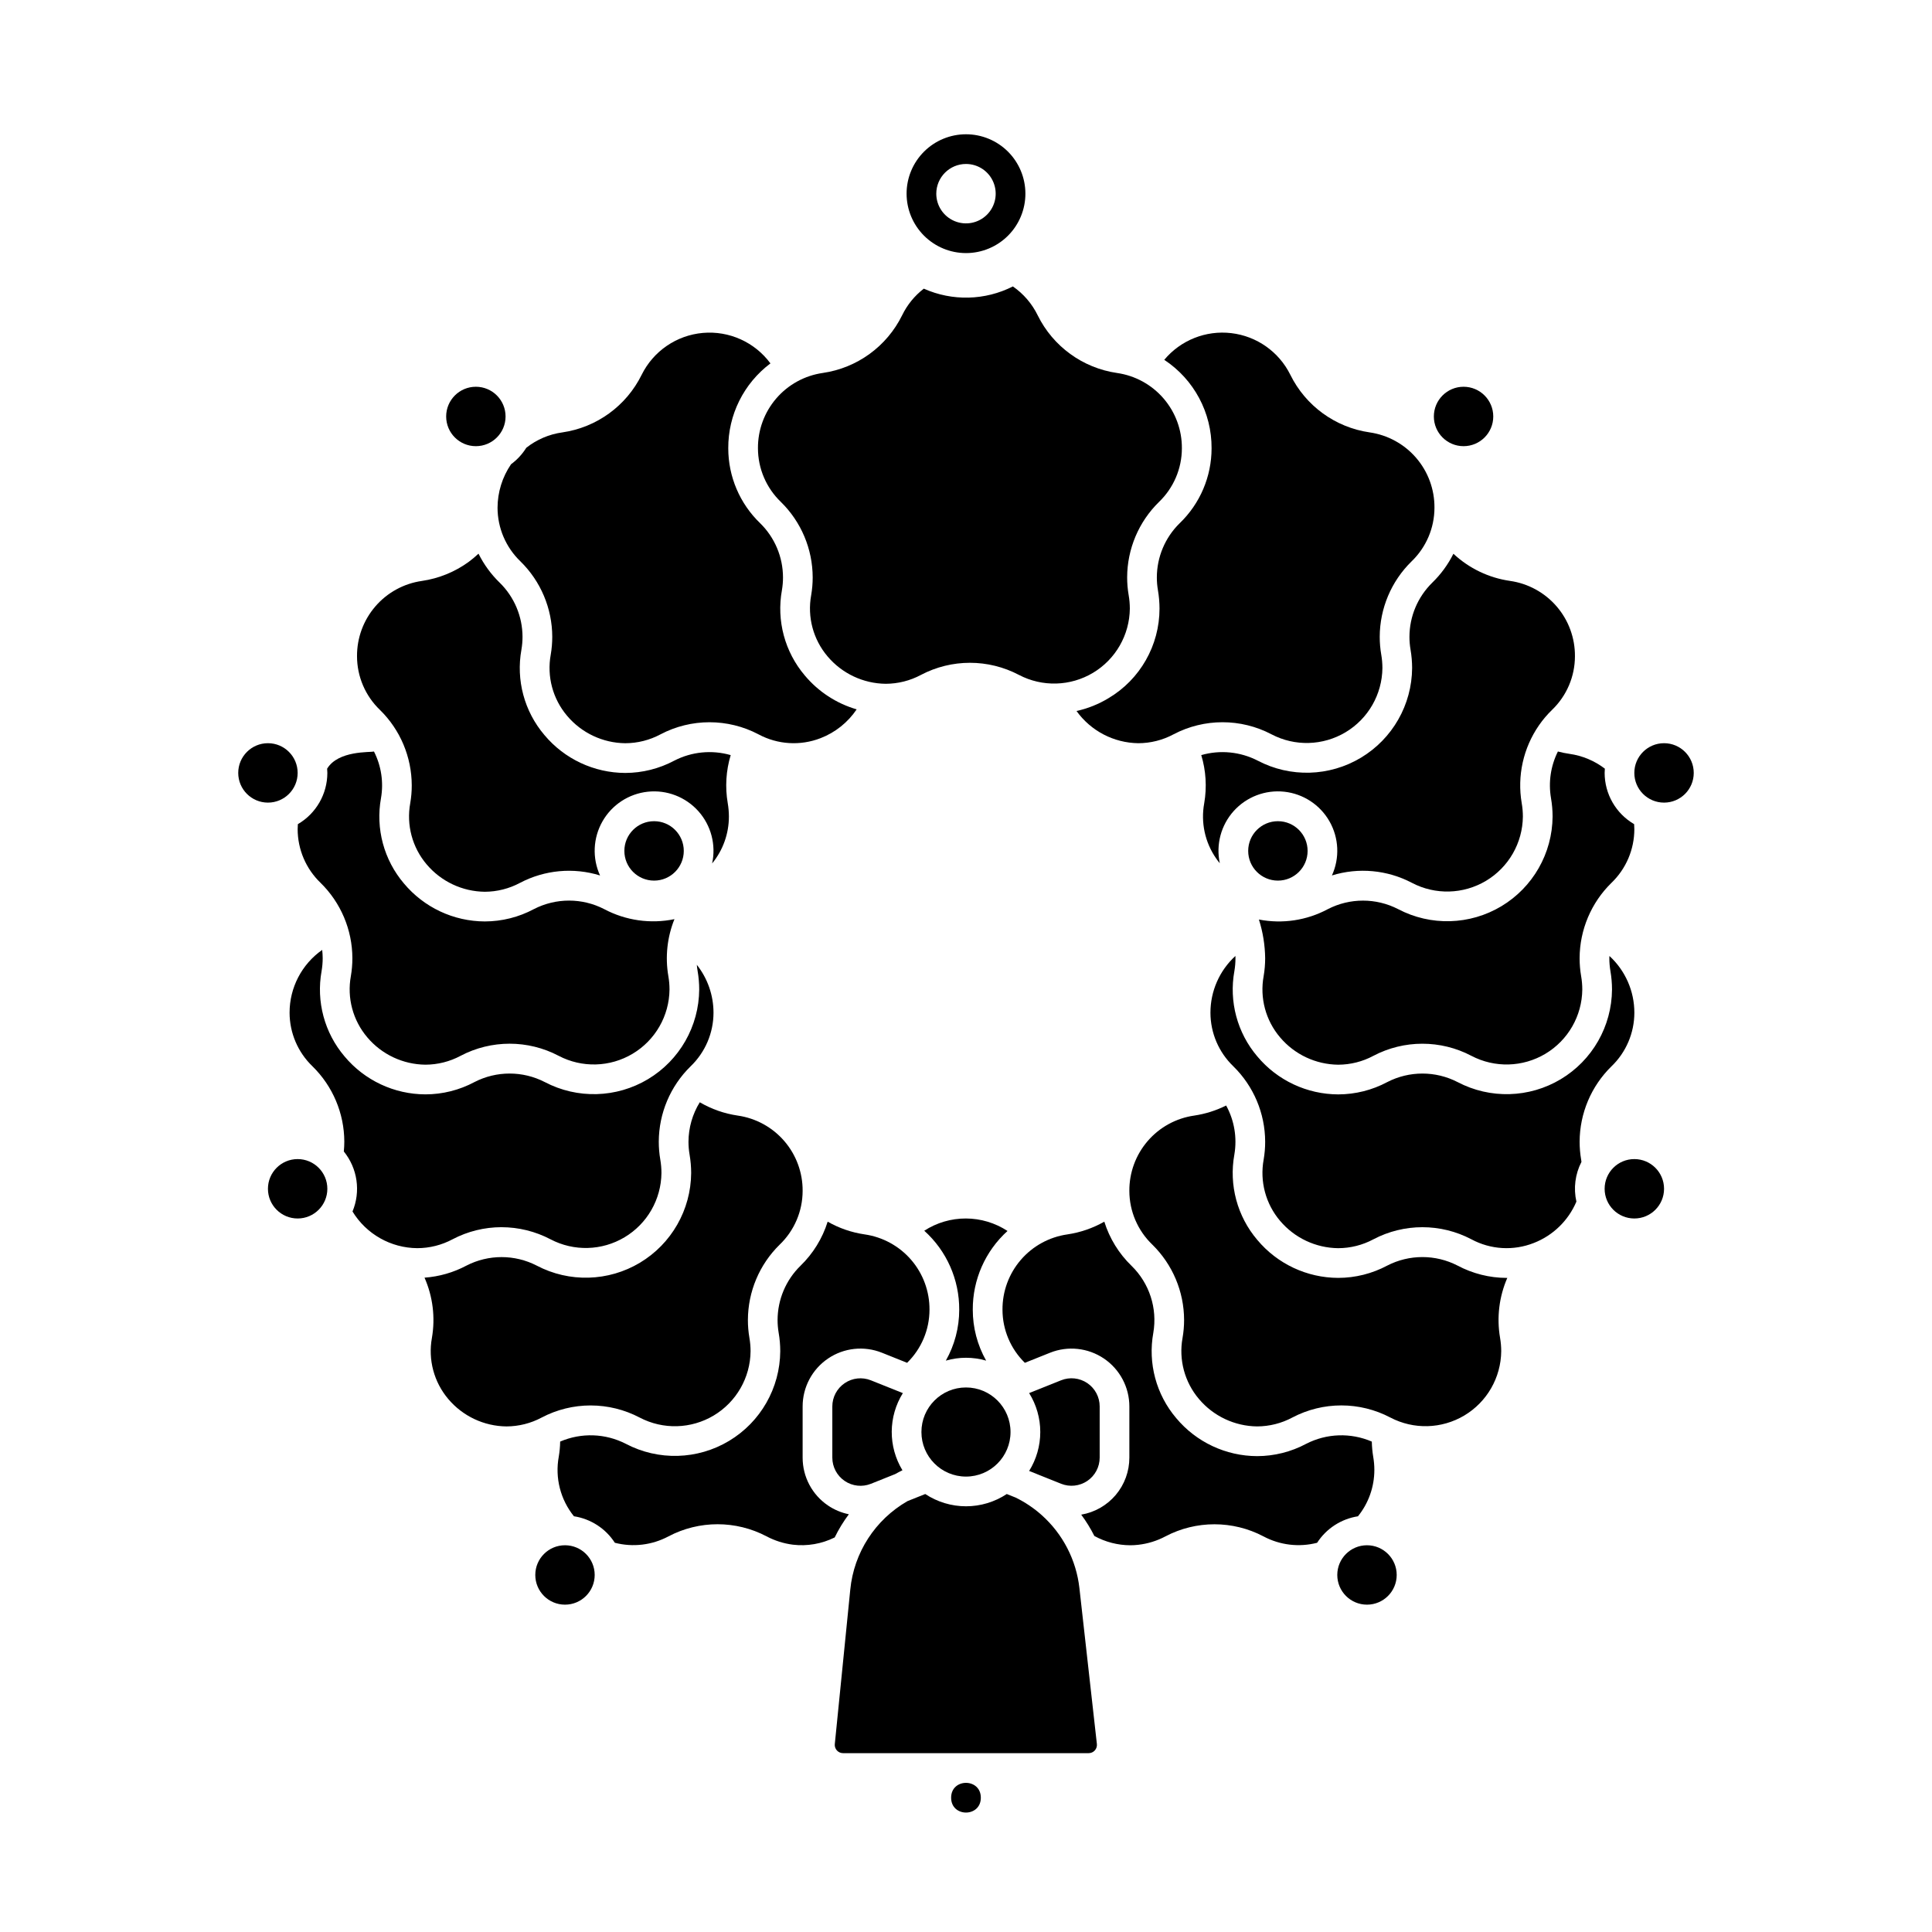
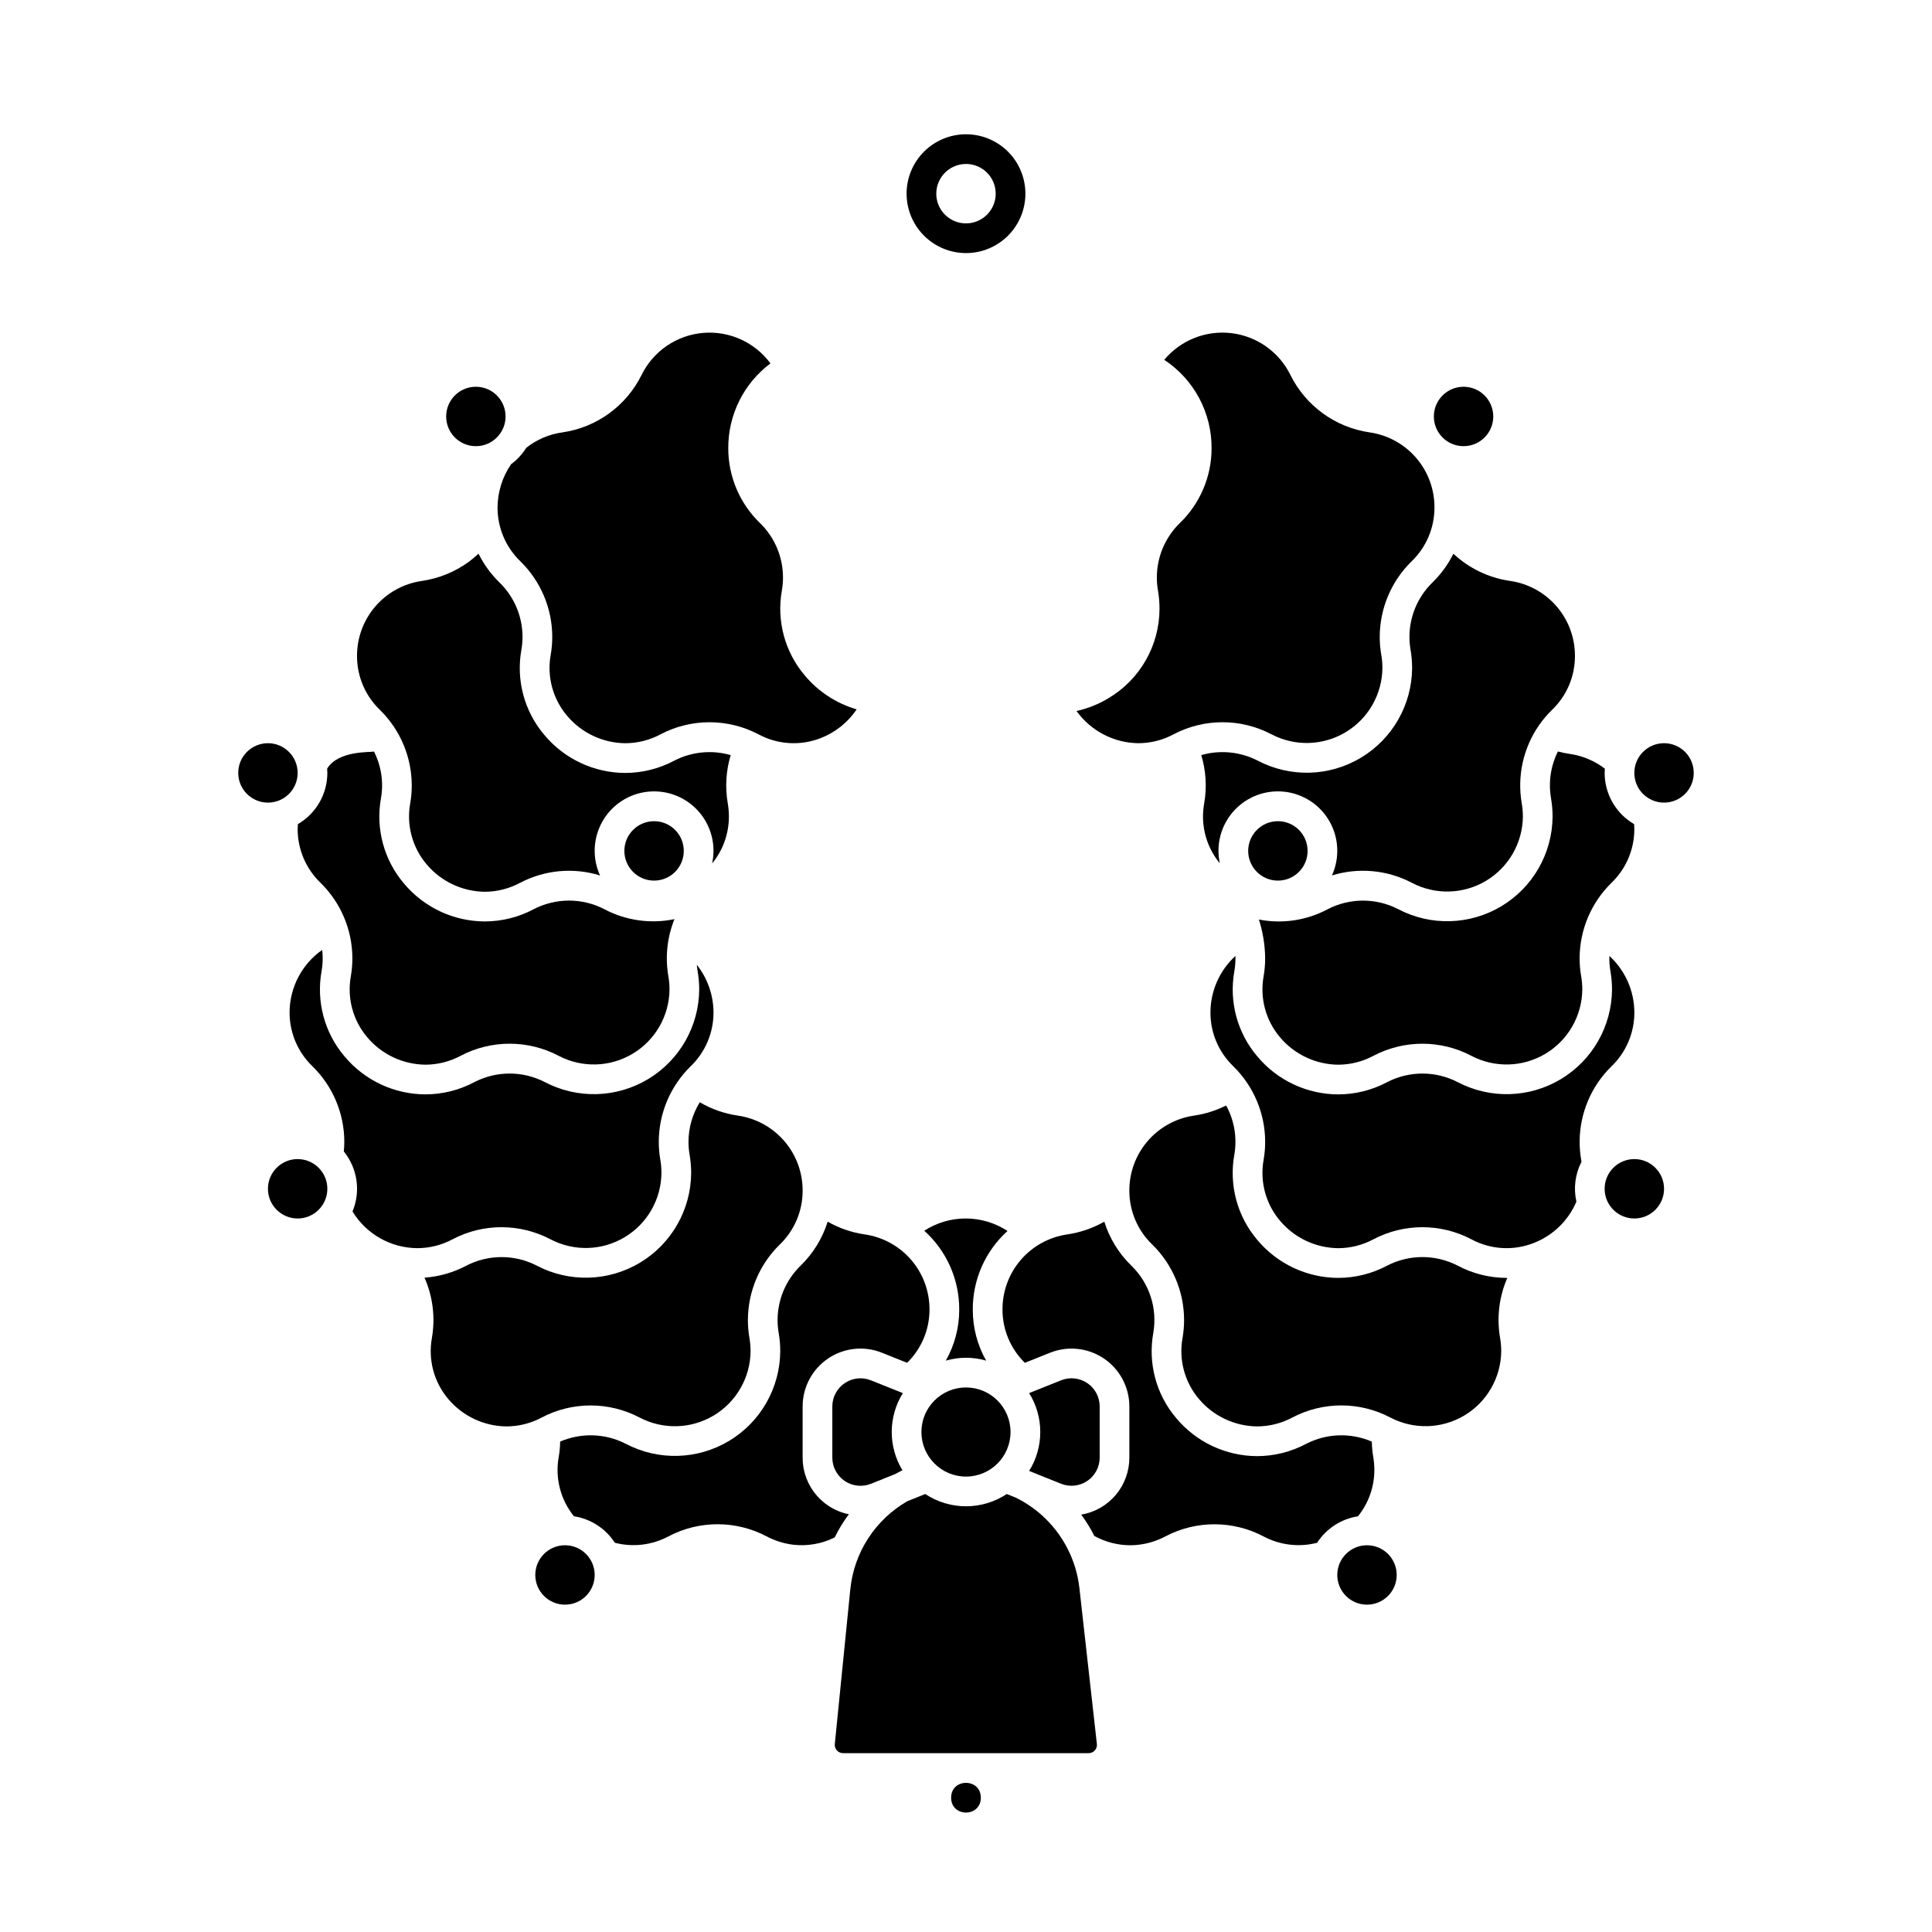
<svg xmlns="http://www.w3.org/2000/svg" fill="#000000" width="800px" height="800px" version="1.1" viewBox="144 144 512 512">
  <g>
    <path d="m228.95 377.96c5.375 5.262 8.414 12.461 8.434 19.98 0 1.59-0.133 3.172-0.402 4.738-1.055 5.781 0.539 11.73 4.34 16.211 3.836 4.551 9.465 7.199 15.418 7.262 3.254-0.008 6.457-0.816 9.328-2.352 8.129-4.277 17.844-4.277 25.977 0 6.188 3.246 13.621 3.039 19.617-0.551 6-3.586 9.699-10.035 9.766-17.023 0-1.191-0.105-2.383-0.309-3.555-0.871-5.082-0.312-10.305 1.617-15.086-6.324 1.309-12.91 0.371-18.617-2.656-5.848-3.016-12.793-3.016-18.645 0-3.996 2.137-8.457 3.254-12.992 3.262-8.281-0.023-16.125-3.707-21.434-10.062-5.316-6.246-7.547-14.551-6.078-22.625 0.723-4.203 0.07-8.531-1.859-12.34-1.008 0.266-9.473-0.324-12.418 4.543 0.027 0.371 0.059 0.746 0.059 1.125-0.008 5.594-2.984 10.762-7.816 13.578-0.031 0.445-0.055 0.891-0.055 1.336 0.008 5.367 2.199 10.5 6.07 14.215z" />
    <path d="m465.08 262.81c0 7.492-3.055 14.66-8.453 19.852-3.859 3.777-6.039 8.945-6.051 14.344-0.004 1.137 0.094 2.269 0.285 3.387 0.277 1.617 0.418 3.258 0.422 4.898-0.004 9.75-5.148 18.777-13.535 23.746-2.617 1.582-5.473 2.727-8.457 3.387 3.793 5.285 9.871 8.453 16.375 8.535 3.254-0.008 6.457-0.816 9.324-2.352 8.133-4.277 17.848-4.277 25.98 0 6.188 3.246 13.617 3.035 19.617-0.551 5.996-3.586 9.695-10.035 9.766-17.023-0.004-1.191-0.105-2.383-0.309-3.555-0.27-1.562-0.402-3.141-0.402-4.727 0.023-7.516 3.059-14.715 8.434-19.973 3.871-3.715 6.066-8.848 6.07-14.215 0.039-4.848-1.684-9.543-4.844-13.215-3.16-3.672-7.547-6.074-12.344-6.762-9.094-1.316-16.953-7.031-21.012-15.273-3.012-6.082-8.891-10.23-15.633-11.027-6.738-0.801-13.426 1.863-17.773 7.074 7.879 5.191 12.598 14.016 12.539 23.449z" />
    <path d="m592.86 348.83c0 4.348-3.523 7.871-7.871 7.871-4.348 0-7.875-3.523-7.875-7.871 0-4.348 3.527-7.875 7.875-7.875 4.348 0 7.871 3.527 7.871 7.875" />
-     <path d="m350.94 277.02c5.375 5.262 8.41 12.457 8.43 19.98 0.004 1.586-0.133 3.172-0.402 4.738-1.055 5.781 0.539 11.73 4.344 16.211 3.836 4.547 9.465 7.199 15.414 7.262 3.258-0.012 6.461-0.816 9.328-2.352 8.133-4.281 17.848-4.281 25.98 0 6.188 3.242 13.617 3.035 19.617-0.551 5.996-3.586 9.695-10.035 9.766-17.023-0.004-1.191-0.105-2.383-0.309-3.559-0.27-1.559-0.402-3.141-0.402-4.723 0.023-7.519 3.059-14.715 8.434-19.977 3.871-3.715 6.066-8.848 6.07-14.215 0.035-4.844-1.688-9.535-4.848-13.207s-7.543-6.074-12.336-6.758c-9.094-1.32-16.957-7.031-21.02-15.27-1.5-3.078-3.766-5.719-6.582-7.668-7.375 3.742-16.051 3.961-23.605 0.59-2.441 1.879-4.414 4.301-5.754 7.074-4.062 8.242-11.926 13.949-21.016 15.266-4.797 0.688-9.18 3.09-12.336 6.758-3.16 3.672-4.883 8.363-4.848 13.207 0.008 5.367 2.203 10.5 6.074 14.215z" />
    <path d="m325.21 369.5c0 4.348-3.523 7.871-7.871 7.871s-7.875-3.523-7.875-7.871 3.527-7.875 7.875-7.875 7.871 3.527 7.871 7.875" />
    <path d="m277.98 254.37c0 4.348-3.523 7.871-7.871 7.871s-7.871-3.523-7.871-7.871c0-4.348 3.523-7.875 7.871-7.875s7.871 3.527 7.871 7.875" />
    <path d="m253.12 352.11c0.004 1.59-0.133 3.176-0.402 4.738-1.055 5.781 0.539 11.73 4.34 16.211 3.84 4.551 9.469 7.203 15.418 7.266 3.258-0.012 6.457-0.82 9.328-2.356 6.531-3.438 14.164-4.144 21.215-1.961-2.102-4.602-1.863-9.938 0.641-14.332 2.504-4.398 6.969-7.324 12-7.863 5.031-0.543 10.016 1.371 13.398 5.137 3.379 3.766 4.742 8.926 3.664 13.871 2.875-3.504 4.445-7.894 4.445-12.426-0.004-1.191-0.105-2.379-0.309-3.555-0.73-4.246-0.461-8.605 0.785-12.73-4.984-1.434-10.332-0.91-14.945 1.465-4 2.133-8.465 3.254-12.996 3.262-8.281-0.023-16.129-3.707-21.438-10.062-5.312-6.25-7.547-14.551-6.078-22.625 0.191-1.121 0.289-2.258 0.289-3.398-0.016-5.398-2.195-10.566-6.055-14.344-2.293-2.223-4.188-4.82-5.609-7.68-0.828 0.777-1.699 1.508-2.613 2.184-3.664 2.66-7.918 4.391-12.398 5.043-4.793 0.684-9.176 3.086-12.336 6.758s-4.883 8.363-4.848 13.207c0.008 5.367 2.199 10.496 6.074 14.211 5.375 5.262 8.41 12.461 8.43 19.98z" />
    <path d="m281.92 292.77c5.375 5.262 8.414 12.461 8.434 19.98 0 1.59-0.133 3.176-0.402 4.738-1.055 5.781 0.535 11.73 4.34 16.211 3.836 4.551 9.465 7.203 15.418 7.262 3.254-0.008 6.457-0.816 9.328-2.352 8.129-4.277 17.844-4.277 25.977 0 5.07 2.727 11.086 3.098 16.453 1.008 3.891-1.504 7.227-4.168 9.559-7.629-5.363-1.562-10.141-4.684-13.73-8.961-5.312-6.246-7.547-14.551-6.078-22.625 0.191-1.121 0.289-2.258 0.285-3.398-0.012-5.398-2.191-10.566-6.051-14.344-5.398-5.191-8.453-12.359-8.453-19.848-0.051-8.852 4.094-17.199 11.176-22.508-4.152-5.629-10.938-8.691-17.906-8.078-6.973 0.617-13.117 4.82-16.219 11.09-4.059 8.242-11.918 13.957-21.012 15.273-3.496 0.48-6.797 1.887-9.562 4.074-1.062 1.699-2.434 3.18-4.043 4.367-2.32 3.398-3.566 7.41-3.578 11.523 0.004 5.367 2.195 10.5 6.066 14.215z" />
    <path d="m490.53 369.5c0 4.348-3.523 7.871-7.871 7.871s-7.875-3.523-7.875-7.871 3.527-7.875 7.875-7.875 7.871 3.527 7.871 7.875" />
    <path d="m584.99 459.04c0 4.348-3.527 7.871-7.875 7.871-4.348 0-7.871-3.523-7.871-7.871 0-4.348 3.523-7.871 7.871-7.871 4.348 0 7.875 3.523 7.875 7.871" />
    <path d="m539.73 254.37c0 4.348-3.523 7.871-7.871 7.871-4.348 0-7.871-3.523-7.871-7.871 0-4.348 3.523-7.875 7.871-7.875 4.348 0 7.871 3.527 7.871 7.875" />
    <path d="m559.93 343.78c-1.035-0.148-2.059-0.355-3.07-0.625-1.906 3.816-2.547 8.137-1.832 12.34 0.281 1.617 0.422 3.254 0.426 4.894-0.07 9.75-5.211 18.754-13.57 23.77-8.359 5.012-18.727 5.305-27.355 0.773-5.848-3.012-12.789-3.012-18.641 0-5.586 2.996-12.039 3.965-18.262 2.75 1.055 3.32 1.613 6.777 1.656 10.262 0 1.59-0.133 3.172-0.402 4.738-1.059 5.781 0.535 11.73 4.34 16.211 3.836 4.551 9.465 7.199 15.418 7.262 3.254-0.008 6.457-0.816 9.324-2.352 8.129-4.277 17.844-4.277 25.973 0 6.191 3.246 13.625 3.039 19.625-0.547 6-3.59 9.699-10.039 9.766-17.031-0.004-1.191-0.105-2.383-0.309-3.555-0.27-1.562-0.402-3.141-0.402-4.727 0.023-7.516 3.059-14.715 8.434-19.973 3.875-3.719 6.066-8.855 6.07-14.227 0-0.445-0.027-0.891-0.055-1.336-4.832-2.816-7.809-7.984-7.816-13.578 0-0.379 0.031-0.75 0.059-1.125-2.738-2.094-5.965-3.445-9.375-3.926z" />
    <path d="m411.8 523.5c0 6.519-5.285 11.809-11.805 11.809-6.523 0-11.809-5.289-11.809-11.809 0-6.523 5.285-11.809 11.809-11.809 6.519 0 11.805 5.285 11.805 11.809" />
    <path d="m411 470.22c-3.277-2.148-7.106-3.297-11.023-3.309-3.914-0.012-7.75 1.117-11.039 3.246 5.938 5.336 9.309 12.957 9.266 20.941 0.004 4.723-1.219 9.367-3.543 13.48 3.488-1.008 7.188-1.008 10.676 0-2.324-4.113-3.543-8.758-3.539-13.48-0.043-7.953 3.305-15.543 9.203-20.879z" />
    <path d="m523.57 298.41c-3.856 3.773-6.039 8.941-6.051 14.34-0.004 1.137 0.094 2.269 0.285 3.391 0.277 1.617 0.418 3.254 0.422 4.894-0.066 9.746-5.211 18.754-13.566 23.766-8.359 5.016-18.727 5.309-27.355 0.777-4.617-2.375-9.969-2.902-14.957-1.469 1.246 4.125 1.516 8.488 0.785 12.738-0.945 5.113 0.191 10.387 3.16 14.652 0.305 0.441 0.633 0.867 0.969 1.277v0.004c-1.066-4.945 0.309-10.098 3.691-13.855 3.387-3.758 8.371-5.66 13.398-5.113 5.027 0.547 9.484 3.473 11.984 7.867s2.738 9.727 0.637 14.324c7.055-2.18 14.684-1.473 21.219 1.969 6.188 3.246 13.625 3.039 19.621-0.547 6-3.59 9.699-10.039 9.766-17.031 0-1.191-0.105-2.379-0.309-3.555-1.234-7.215 0.414-14.625 4.582-20.641 1.02-1.469 2.18-2.84 3.465-4.082 3.867-3.715 6.055-8.84 6.059-14.199 0.035-4.844-1.688-9.539-4.848-13.207-3.16-3.672-7.543-6.074-12.34-6.762-5.625-0.805-10.867-3.32-15.02-7.199-1.418 2.852-3.312 5.441-5.598 7.66z" />
    <path d="m425.2 537.21c2.297 0.918 4.898 0.637 6.949-0.75 2.047-1.387 3.277-3.699 3.277-6.176v-13.566c0-2.477-1.227-4.789-3.273-6.176-2.051-1.387-4.652-1.668-6.949-0.75l-8.473 3.391c1.93 3.094 2.953 6.668 2.953 10.316 0 3.648-1.023 7.223-2.953 10.32z" />
    <path d="m508.22 533.58c0-1.195-0.105-2.383-0.309-3.559-0.219-1.316-0.34-2.648-0.367-3.984-5.598-2.414-11.977-2.195-17.395 0.59-4 2.137-8.461 3.254-12.996 3.262-8.277-0.023-16.125-3.707-21.434-10.059-5.316-6.25-7.547-14.555-6.078-22.625 1.113-6.504-1.043-13.137-5.766-17.742-3.352-3.238-5.832-7.266-7.223-11.711-3.027 1.727-6.352 2.871-9.801 3.379-4.793 0.688-9.176 3.086-12.336 6.762-3.16 3.672-4.879 8.363-4.844 13.207 0.008 5.293 2.144 10.359 5.93 14.059l6.672-2.668h-0.004c4.723-1.891 10.078-1.312 14.289 1.539 4.211 2.852 6.734 7.606 6.734 12.695v13.57-0.004c0.004 3.621-1.277 7.125-3.613 9.891-2.336 2.762-5.578 4.613-9.145 5.215 1.324 1.781 2.488 3.672 3.484 5.652 2.918 1.602 6.188 2.449 9.512 2.461 0.723 0 1.445-0.043 2.164-0.129 2.504-0.289 4.934-1.043 7.16-2.227 8.129-4.273 17.844-4.273 25.973 0 4.363 2.328 9.438 2.934 14.223 1.699 2.441-3.777 6.379-6.332 10.824-7.019 2.805-3.469 4.336-7.793 4.344-12.254z" />
    <path d="m420.07 545.53c-2.09-1.871-4.43-3.445-6.953-4.672l-2.312-0.926c-3.207 2.117-6.961 3.25-10.801 3.25-3.844 0-7.598-1.133-10.805-3.25l-4.711 1.883h0.004c-8.551 4.902-14.199 13.637-15.16 23.441l-4.102 40.945h-0.004c-0.059 0.617 0.145 1.227 0.562 1.688 0.414 0.457 1.004 0.719 1.625 0.715h65.102c0.621 0 1.211-0.262 1.625-0.727 0.418-0.465 0.613-1.082 0.543-1.699l-4.625-41.285c-0.832-7.465-4.391-14.359-9.988-19.363z" />
    <path d="m514.14 561.38c0 4.348-3.527 7.871-7.875 7.871-4.348 0-7.871-3.523-7.871-7.871s3.523-7.871 7.871-7.871c4.348 0 7.875 3.523 7.875 7.871" />
    <path d="m563.02 451.3c-0.27-1.562-0.402-3.144-0.402-4.731 0.023-7.519 3.059-14.715 8.434-19.973 3.875-3.719 6.066-8.852 6.07-14.219 0.004-5.715-2.391-11.164-6.602-15.031-0.008 0.195-0.031 0.395-0.031 0.59l0.004 0.004c-0.004 1.133 0.094 2.269 0.285 3.387 0.277 1.617 0.418 3.258 0.422 4.898-0.066 9.746-5.211 18.754-13.566 23.766-8.359 5.012-18.727 5.305-27.355 0.773-5.852-3.012-12.793-3.012-18.641 0-4 2.137-8.465 3.254-12.996 3.262-8.281-0.023-16.129-3.707-21.438-10.059-5.316-6.25-7.547-14.555-6.078-22.625 0.191-1.125 0.289-2.262 0.285-3.398 0-0.195-0.008-0.402-0.016-0.605h0.004c-4.219 3.863-6.621 9.32-6.617 15.039 0.004 5.367 2.199 10.496 6.07 14.211 5.375 5.262 8.41 12.461 8.43 19.98 0.004 1.59-0.133 3.176-0.402 4.738-1.055 5.781 0.539 11.73 4.34 16.211 3.84 4.551 9.469 7.203 15.422 7.262 3.254-0.008 6.457-0.816 9.324-2.352 8.129-4.277 17.844-4.277 25.973 0 5.098 2.742 11.141 3.098 16.523 0.977 5.094-1.977 9.168-5.934 11.301-10.965-0.805-3.559-0.332-7.285 1.34-10.527-0.031-0.203-0.051-0.402-0.082-0.613z" />
    <path d="m543.26 482.66c-4.531-0.016-8.988-1.137-12.988-3.266-5.848-3.012-12.793-3.012-18.641 0-4 2.133-8.465 3.254-12.996 3.258-8.281-0.023-16.129-3.707-21.438-10.062-5.316-6.25-7.547-14.551-6.078-22.625 0.762-4.453-0.004-9.035-2.176-12.996-2.664 1.336-5.519 2.234-8.465 2.672-4.793 0.684-9.18 3.086-12.34 6.758s-4.883 8.363-4.848 13.207c0.008 5.367 2.203 10.5 6.074 14.215 5.375 5.262 8.414 12.457 8.434 19.98 0 1.586-0.133 3.172-0.406 4.738-1.055 5.781 0.539 11.73 4.344 16.211 3.836 4.547 9.465 7.199 15.414 7.262 3.258-0.012 6.461-0.816 9.328-2.352 8.133-4.281 17.848-4.281 25.98 0 6.188 3.242 13.617 3.035 19.617-0.551 5.996-3.586 9.695-10.035 9.766-17.023-0.004-1.191-0.105-2.383-0.309-3.559-0.918-5.367-0.25-10.883 1.922-15.875-0.066 0-0.129 0.008-0.195 0.008z" />
    <path d="m403.93 620.41c0 5.25-7.871 5.25-7.871 0 0-5.246 7.871-5.246 7.871 0" />
    <path d="m230.75 459.04c0 4.348-3.523 7.871-7.871 7.871s-7.871-3.523-7.871-7.871c0-4.348 3.523-7.871 7.871-7.871s7.871 3.523 7.871 7.871" />
    <path d="m374.8 509.8c-2.297-0.918-4.898-0.641-6.949 0.75-2.051 1.387-3.277 3.699-3.277 6.176v13.57-0.004c0 2.477 1.23 4.789 3.281 6.18 2.051 1.387 4.656 1.664 6.953 0.746l6.394-2.559c0.645-0.352 1.289-0.703 1.957-1.02-1.875-3.086-2.859-6.629-2.84-10.242 0.02-3.609 1.039-7.144 2.949-10.207z" />
    <path d="m300.53 516.46c4.523 0 8.98 1.102 12.988 3.207 6.188 3.25 13.625 3.043 19.625-0.543 6-3.59 9.699-10.043 9.766-17.031 0-1.191-0.105-2.383-0.309-3.559-0.266-1.562-0.402-3.144-0.398-4.727 0.02-7.519 3.059-14.715 8.43-19.977 3.875-3.715 6.066-8.852 6.074-14.219 0.035-4.844-1.688-9.535-4.848-13.207-3.16-3.672-7.543-6.074-12.34-6.762-3.555-0.516-6.973-1.715-10.07-3.527-1.941 3.144-2.977 6.766-2.992 10.465 0 1.133 0.094 2.269 0.289 3.387 0.277 1.617 0.418 3.258 0.422 4.898-0.07 9.746-5.211 18.75-13.57 23.766-8.359 5.012-18.727 5.305-27.355 0.773-5.848-3.012-12.789-3.012-18.637 0-3.438 1.828-7.219 2.914-11.102 3.191 2.207 5.012 2.887 10.559 1.961 15.957-1.055 5.781 0.539 11.73 4.34 16.211 3.84 4.547 9.469 7.195 15.418 7.254 3.254-0.012 6.457-0.816 9.328-2.352 4-2.106 8.457-3.207 12.98-3.207z" />
    <path d="m222.88 348.83c0 4.348-3.523 7.871-7.871 7.871-4.348 0-7.875-3.523-7.875-7.871 0-4.348 3.527-7.875 7.875-7.875 4.348 0 7.871 3.527 7.871 7.875" />
    <path d="m276.91 469.22c4.523 0.004 8.98 1.105 12.988 3.211 6.191 3.25 13.625 3.043 19.625-0.547 6-3.586 9.699-10.039 9.766-17.031 0-1.191-0.102-2.383-0.305-3.555-0.27-1.562-0.402-3.144-0.402-4.731 0.02-7.519 3.059-14.715 8.43-19.973 3.875-3.719 6.07-8.852 6.074-14.219-0.004-4.609-1.559-9.082-4.422-12.695 0.047 0.559 0.117 1.109 0.211 1.645 0.277 1.617 0.422 3.258 0.422 4.898-0.066 9.746-5.207 18.754-13.566 23.766-8.359 5.012-18.727 5.305-27.355 0.773-5.852-3.012-12.797-3.012-18.645 0-3.996 2.133-8.457 3.254-12.988 3.258-8.281-0.02-16.129-3.703-21.438-10.059-5.312-6.25-7.547-14.555-6.078-22.625 0.191-1.121 0.289-2.258 0.289-3.398-0.004-0.734-0.047-1.469-0.133-2.199-5.418 3.805-8.645 10.012-8.641 16.637 0.008 5.363 2.199 10.496 6.07 14.211 5.375 5.262 8.414 12.461 8.434 19.98 0 0.871-0.051 1.734-0.129 2.586v0.004c1.781 2.195 2.938 4.832 3.344 7.633s0.047 5.656-1.043 8.27c3.656 6 10.16 9.676 17.184 9.719 3.254-0.008 6.457-0.816 9.328-2.352 4.004-2.106 8.457-3.207 12.98-3.207z" />
    <path d="m363.44 542.98c-4.215-2.848-6.738-7.602-6.734-12.691v-13.566c0-5.09 2.523-9.848 6.738-12.699 4.211-2.852 9.566-3.426 14.289-1.531l6.664 2.668v-0.004c3.785-3.699 5.922-8.766 5.93-14.059 0.035-4.844-1.688-9.539-4.848-13.211-3.16-3.668-7.547-6.07-12.34-6.758-3.449-0.5-6.769-1.645-9.797-3.371-1.391 4.445-3.875 8.469-7.219 11.703-3.859 3.777-6.039 8.945-6.055 14.344 0 1.137 0.094 2.269 0.285 3.391 0.281 1.613 0.422 3.254 0.422 4.894-0.066 9.746-5.207 18.754-13.566 23.766s-18.727 5.305-27.355 0.773c-5.422-2.785-11.801-3.004-17.402-0.594-0.023 1.34-0.148 2.672-0.371 3.996-1.031 5.598 0.438 11.371 4.019 15.797 4.449 0.684 8.398 3.238 10.84 7.023 4.789 1.238 9.867 0.629 14.227-1.703 8.133-4.277 17.848-4.277 25.98 0 2.176 1.152 4.543 1.902 6.984 2.211 3.801 0.453 7.648-0.215 11.074-1.922 1.055-2.16 2.309-4.215 3.75-6.141-1.973-0.402-3.848-1.188-5.516-2.316z" />
    <path d="m301.6 561.38c0 4.348-3.523 7.871-7.871 7.871-4.348 0-7.871-3.523-7.871-7.871s3.523-7.871 7.871-7.871c4.348 0 7.871 3.523 7.871 7.871" />
    <path d="m400 211.07c4.176 0 8.18-1.66 11.133-4.613 2.949-2.949 4.609-6.957 4.609-11.133s-1.66-8.18-4.609-11.133c-2.953-2.949-6.957-4.609-11.133-4.609s-8.18 1.66-11.133 4.609c-2.953 2.953-4.613 6.957-4.613 11.133 0.004 4.176 1.664 8.176 4.617 11.129s6.953 4.613 11.129 4.617zm0-23.617c3.184 0 6.055 1.918 7.269 4.859 1.219 2.941 0.547 6.328-1.703 8.578-2.254 2.254-5.641 2.926-8.582 1.707s-4.859-4.086-4.859-7.273c0.008-4.344 3.527-7.867 7.875-7.871z" />
  </g>
</svg>